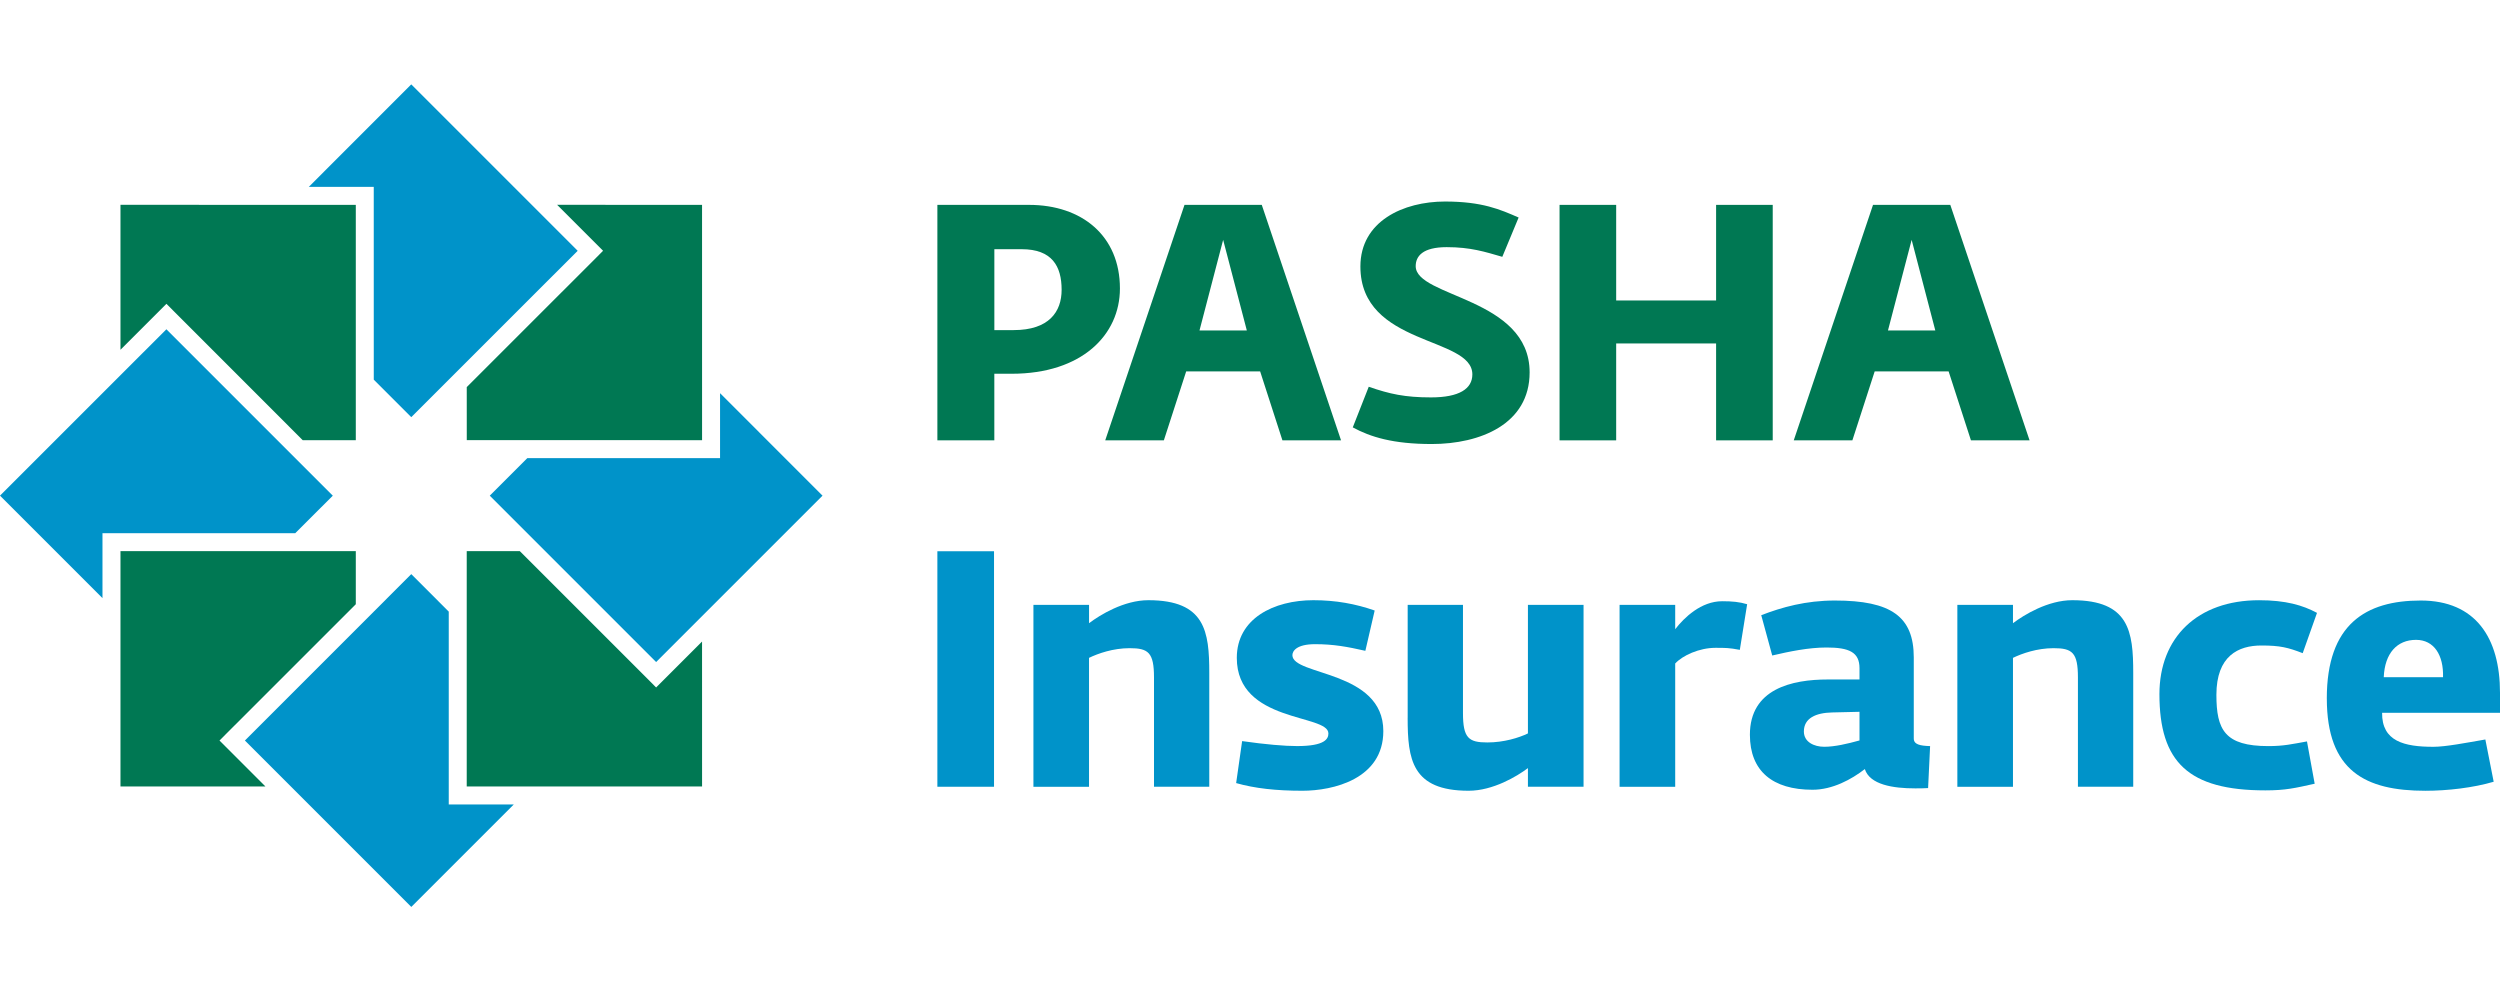
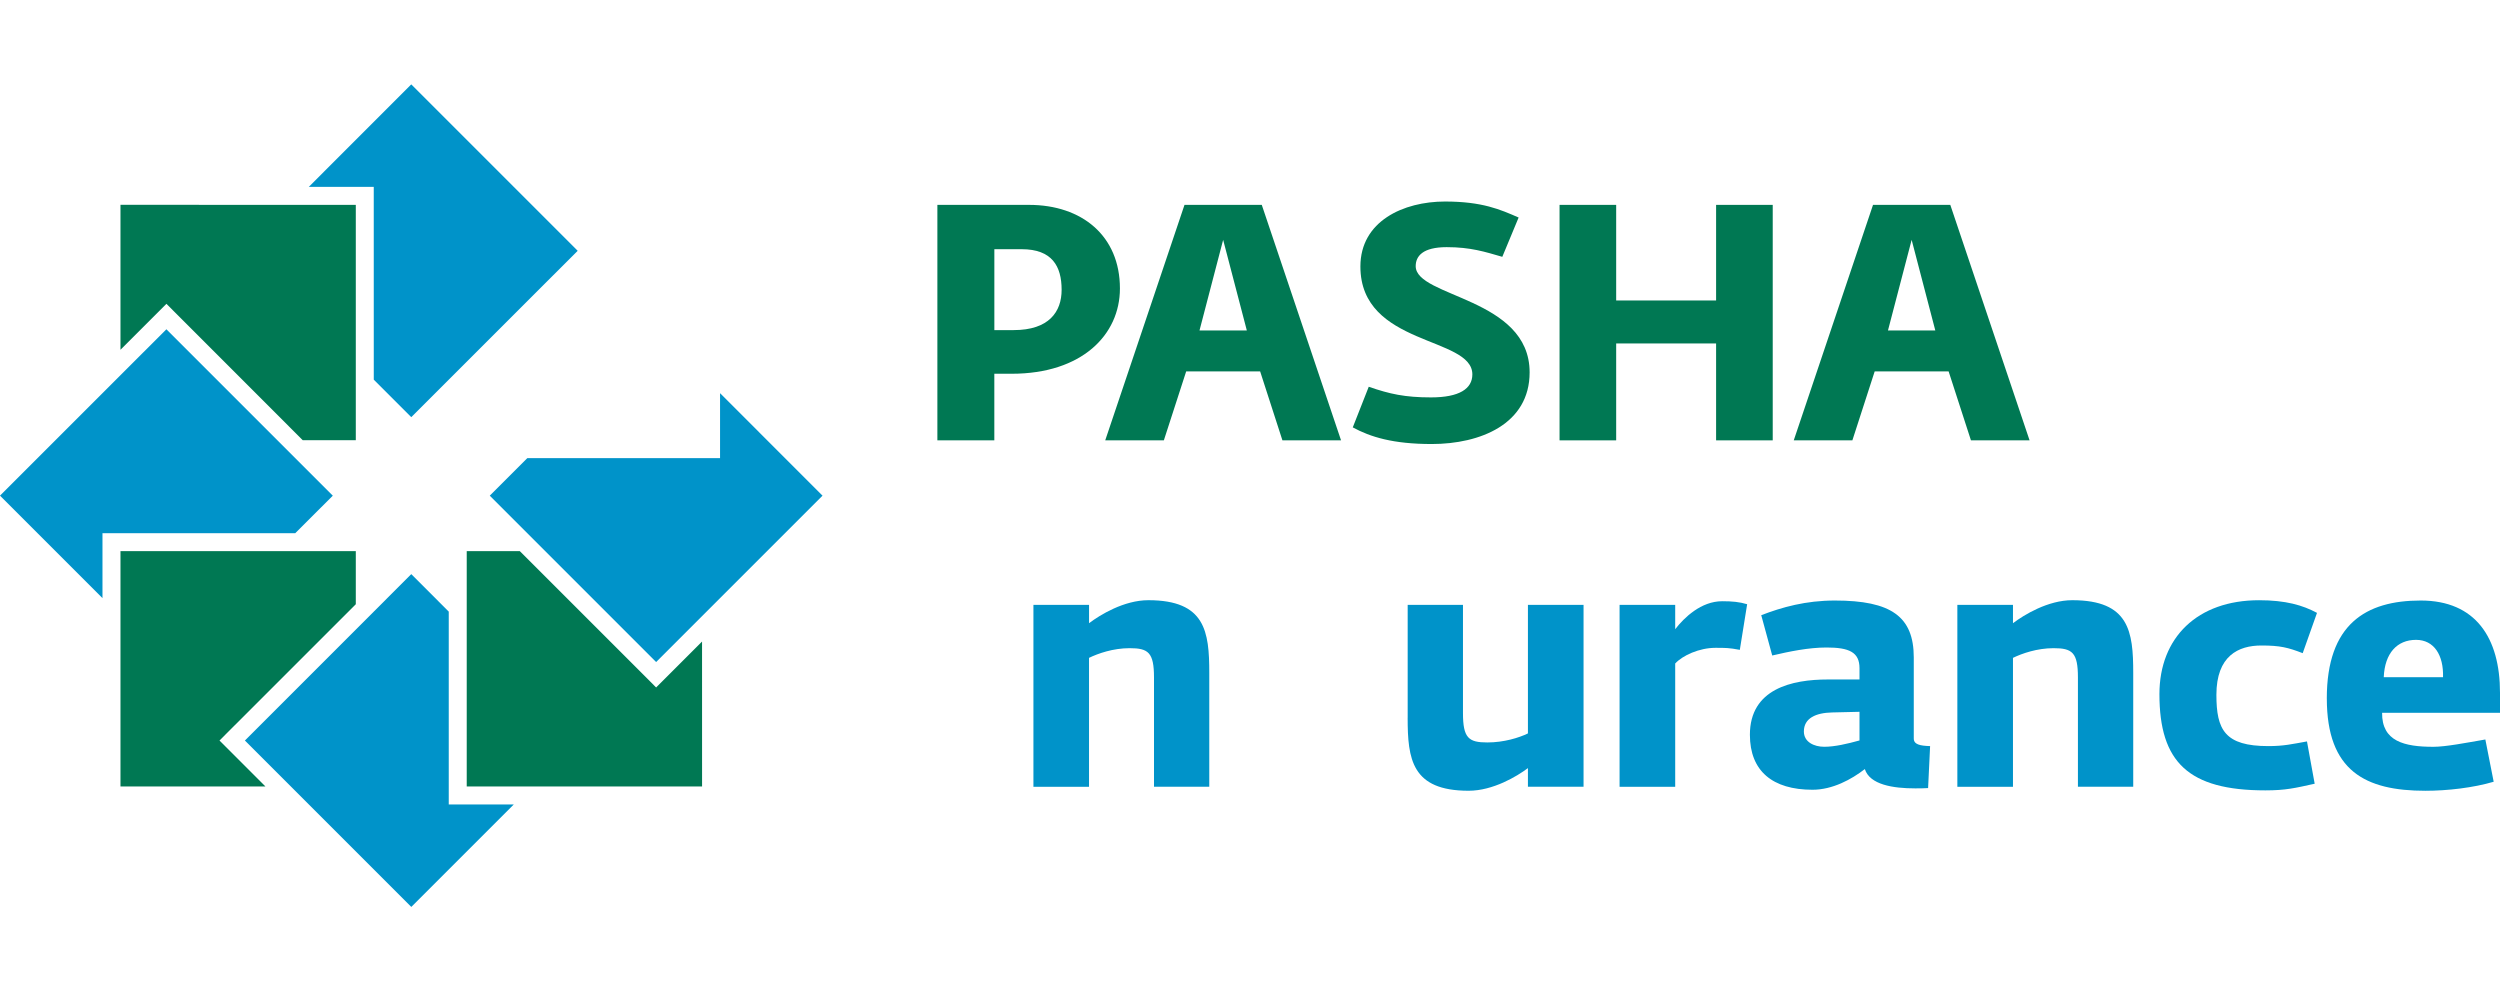
<svg xmlns="http://www.w3.org/2000/svg" width="100" height="40" viewBox="0 0 100 40" fill="none">
-   <path d="M39.761 22.05H37.495V31.47H39.761V22.05Z" fill="#0093C9" />
  <path fill-rule="evenodd" clip-rule="evenodd" d="M41.337 24.195H43.562V24.928C44.002 24.595 44.961 24.008 45.934 24.008C48.212 24.008 48.371 25.261 48.371 26.913V31.47H46.16V27.099C46.16 26.1 45.933 25.927 45.187 25.927C44.52 25.927 43.922 26.14 43.561 26.314V31.471H41.337V24.195H41.337Z" fill="#0093C9" />
-   <path fill-rule="evenodd" clip-rule="evenodd" d="M49.446 31.323L49.685 29.644C50.631 29.779 51.391 29.843 51.884 29.843C53.002 29.843 53.136 29.552 53.136 29.337C53.136 28.551 49.472 28.925 49.472 26.314C49.472 24.741 50.951 24.008 52.536 24.008C53.428 24.008 54.228 24.154 54.987 24.421L54.614 26.033C53.908 25.873 53.349 25.767 52.602 25.767C51.855 25.767 51.696 26.047 51.696 26.207C51.696 27.034 55.333 26.806 55.333 29.244C55.333 31.163 53.322 31.63 52.096 31.63C51.042 31.63 50.19 31.535 49.444 31.323" fill="#0093C9" />
  <path fill-rule="evenodd" clip-rule="evenodd" d="M56.307 28.712V24.195H58.519V28.526C58.519 29.523 58.745 29.698 59.492 29.698C60.158 29.698 60.757 29.511 61.117 29.337V24.195H63.342V31.47H61.117V30.724C60.677 31.056 59.717 31.63 58.745 31.63C56.467 31.63 56.306 30.364 56.306 28.712" fill="#0093C9" />
  <path fill-rule="evenodd" clip-rule="evenodd" d="M64.783 24.195H67.008V25.168C67.368 24.702 68.047 24.049 68.886 24.049C69.287 24.049 69.579 24.076 69.886 24.169L69.593 25.994C69.166 25.913 69.02 25.913 68.62 25.913C67.968 25.913 67.301 26.221 67.008 26.54V31.471H64.783V24.195Z" fill="#0093C9" />
  <path fill-rule="evenodd" clip-rule="evenodd" d="M69.996 29.391C69.996 27.553 71.675 27.179 73.114 27.179H74.38V26.727C74.38 26.087 73.966 25.9 73.061 25.9C72.341 25.9 71.568 26.061 70.889 26.22L70.45 24.608C71.275 24.288 72.234 24.021 73.394 24.021C75.645 24.021 76.551 24.662 76.551 26.3V29.538C76.551 29.777 76.79 29.831 77.204 29.844L77.124 31.523C76.951 31.535 76.778 31.535 76.605 31.535C75.725 31.535 74.793 31.39 74.593 30.763C74.06 31.177 73.3 31.59 72.501 31.59C70.903 31.59 69.996 30.843 69.996 29.39M74.38 29.618V28.472L73.287 28.498C72.634 28.512 72.155 28.726 72.155 29.259C72.155 29.685 72.568 29.871 72.968 29.871C73.394 29.871 73.9 29.751 74.38 29.618Z" fill="#0093C9" />
  <path fill-rule="evenodd" clip-rule="evenodd" d="M78.294 24.195H80.519V24.928C80.959 24.595 81.918 24.008 82.891 24.008C85.169 24.008 85.329 25.261 85.329 26.913V31.47H83.117V27.099C83.117 26.1 82.891 25.927 82.144 25.927C81.478 25.927 80.879 26.14 80.519 26.314V31.471H78.294V24.195Z" fill="#0093C9" />
  <path fill-rule="evenodd" clip-rule="evenodd" d="M86.377 27.766C86.377 25.5 87.896 24.009 90.362 24.009C91.428 24.009 92.108 24.208 92.68 24.515L92.108 26.127C91.52 25.899 91.201 25.82 90.455 25.82C89.536 25.82 88.656 26.233 88.656 27.793C88.656 29.191 88.989 29.844 90.735 29.844C91.349 29.844 91.68 29.764 92.279 29.657L92.587 31.349C91.801 31.523 91.428 31.615 90.615 31.615C87.537 31.615 86.377 30.484 86.377 27.766Z" fill="#0093C9" />
  <path fill-rule="evenodd" clip-rule="evenodd" d="M93.072 27.939C93.072 24.968 94.631 24.021 96.829 24.021C99.026 24.021 100 25.514 100 27.713V28.512H95.284C95.27 29.658 96.177 29.872 97.336 29.872C97.829 29.872 98.654 29.711 99.414 29.579L99.747 31.27C98.934 31.511 97.895 31.631 97.016 31.631C94.618 31.631 93.073 30.845 93.073 27.94M97.721 27.087C97.748 26.207 97.362 25.594 96.642 25.594C95.883 25.594 95.39 26.127 95.35 27.087H97.721Z" fill="#0093C9" />
  <path fill-rule="evenodd" clip-rule="evenodd" d="M37.495 8.195H41.159C43.278 8.195 44.797 9.434 44.797 11.54C44.797 13.391 43.278 14.95 40.467 14.95H39.773V17.614H37.495V8.195H37.495ZM40.546 13.204C41.959 13.204 42.465 12.472 42.465 11.593C42.465 10.646 42.08 9.968 40.867 9.968H39.774V13.204H40.547L40.546 13.204Z" fill="#007853" />
  <path fill-rule="evenodd" clip-rule="evenodd" d="M54.111 17.095L54.75 15.47C55.589 15.762 56.203 15.896 57.241 15.896C58.374 15.896 58.894 15.55 58.894 14.976C58.894 13.444 54.416 13.857 54.416 10.659C54.416 8.847 56.136 8.061 57.801 8.061C59.293 8.061 60.013 8.381 60.745 8.701L60.092 10.273C59.4 10.073 58.826 9.886 57.867 9.886C56.909 9.886 56.628 10.247 56.628 10.646C56.628 11.898 61.185 11.898 61.185 14.896C61.185 16.962 59.213 17.761 57.268 17.761C55.723 17.761 54.817 17.48 54.111 17.095" fill="#007853" />
-   <path fill-rule="evenodd" clip-rule="evenodd" d="M62.382 8.195H64.647V12.019H68.644V8.195H70.909V17.614H68.644V13.738H64.647V17.614H62.382V8.195Z" fill="#007853" />
+   <path fill-rule="evenodd" clip-rule="evenodd" d="M62.382 8.195H64.647V12.019H68.644V8.195H70.909V17.614H68.644V13.738H64.647V17.614H62.382Z" fill="#007853" />
  <path fill-rule="evenodd" clip-rule="evenodd" d="M78.012 8.195H74.921L71.75 17.614H74.095L74.987 14.857H77.945L78.838 17.614H81.183L78.012 8.195ZM75.519 13.218L76.466 9.594L77.412 13.218H75.519Z" fill="#007853" />
  <path fill-rule="evenodd" clip-rule="evenodd" d="M50.471 8.195H47.38L44.209 17.614H46.554L47.447 14.857H50.406L51.297 17.614H53.642L50.471 8.195H50.471ZM47.98 13.218L48.926 9.594L49.873 13.218H47.98Z" fill="#007853" />
-   <path fill-rule="evenodd" clip-rule="evenodd" d="M22.285 8.193L28.082 8.194L28.083 17.607L18.671 17.605L18.67 15.484L23.869 10.286L24.123 10.031L22.285 8.193Z" fill="#007853" />
  <path fill-rule="evenodd" clip-rule="evenodd" d="M16.45 3.375L23.107 10.032L16.451 16.686L14.951 15.186L14.95 7.474H12.353L16.45 3.375Z" fill="#0093C9" />
  <path fill-rule="evenodd" clip-rule="evenodd" d="M4.819 8.193V13.991L6.402 12.408L6.657 12.153L12.108 17.607H14.232L14.232 8.194L4.819 8.193Z" fill="#007853" />
  <path fill-rule="evenodd" clip-rule="evenodd" d="M0 19.826L6.656 13.171L13.312 19.827L11.811 21.327H4.099V23.925L0 19.826Z" fill="#0093C9" />
  <path fill-rule="evenodd" clip-rule="evenodd" d="M4.819 31.459V22.045L14.232 22.046L14.232 24.169L9.033 29.367L8.78 29.622L9.034 29.875L10.616 31.458L4.819 31.459Z" fill="#007853" />
  <path fill-rule="evenodd" clip-rule="evenodd" d="M16.452 36.277L9.796 29.621L16.451 22.965L17.95 24.465V32.178H20.552L16.452 36.277Z" fill="#0093C9" />
  <path fill-rule="evenodd" clip-rule="evenodd" d="M28.083 31.459L18.669 31.458V22.046L20.793 22.046L25.992 27.244L26.245 27.499L26.5 27.244L28.082 25.662L28.083 31.459Z" fill="#007853" />
  <path fill-rule="evenodd" clip-rule="evenodd" d="M26.245 26.482L19.591 19.827L21.092 18.326H28.802V15.727L32.901 19.827L26.245 26.482Z" fill="#0093C9" />
</svg>